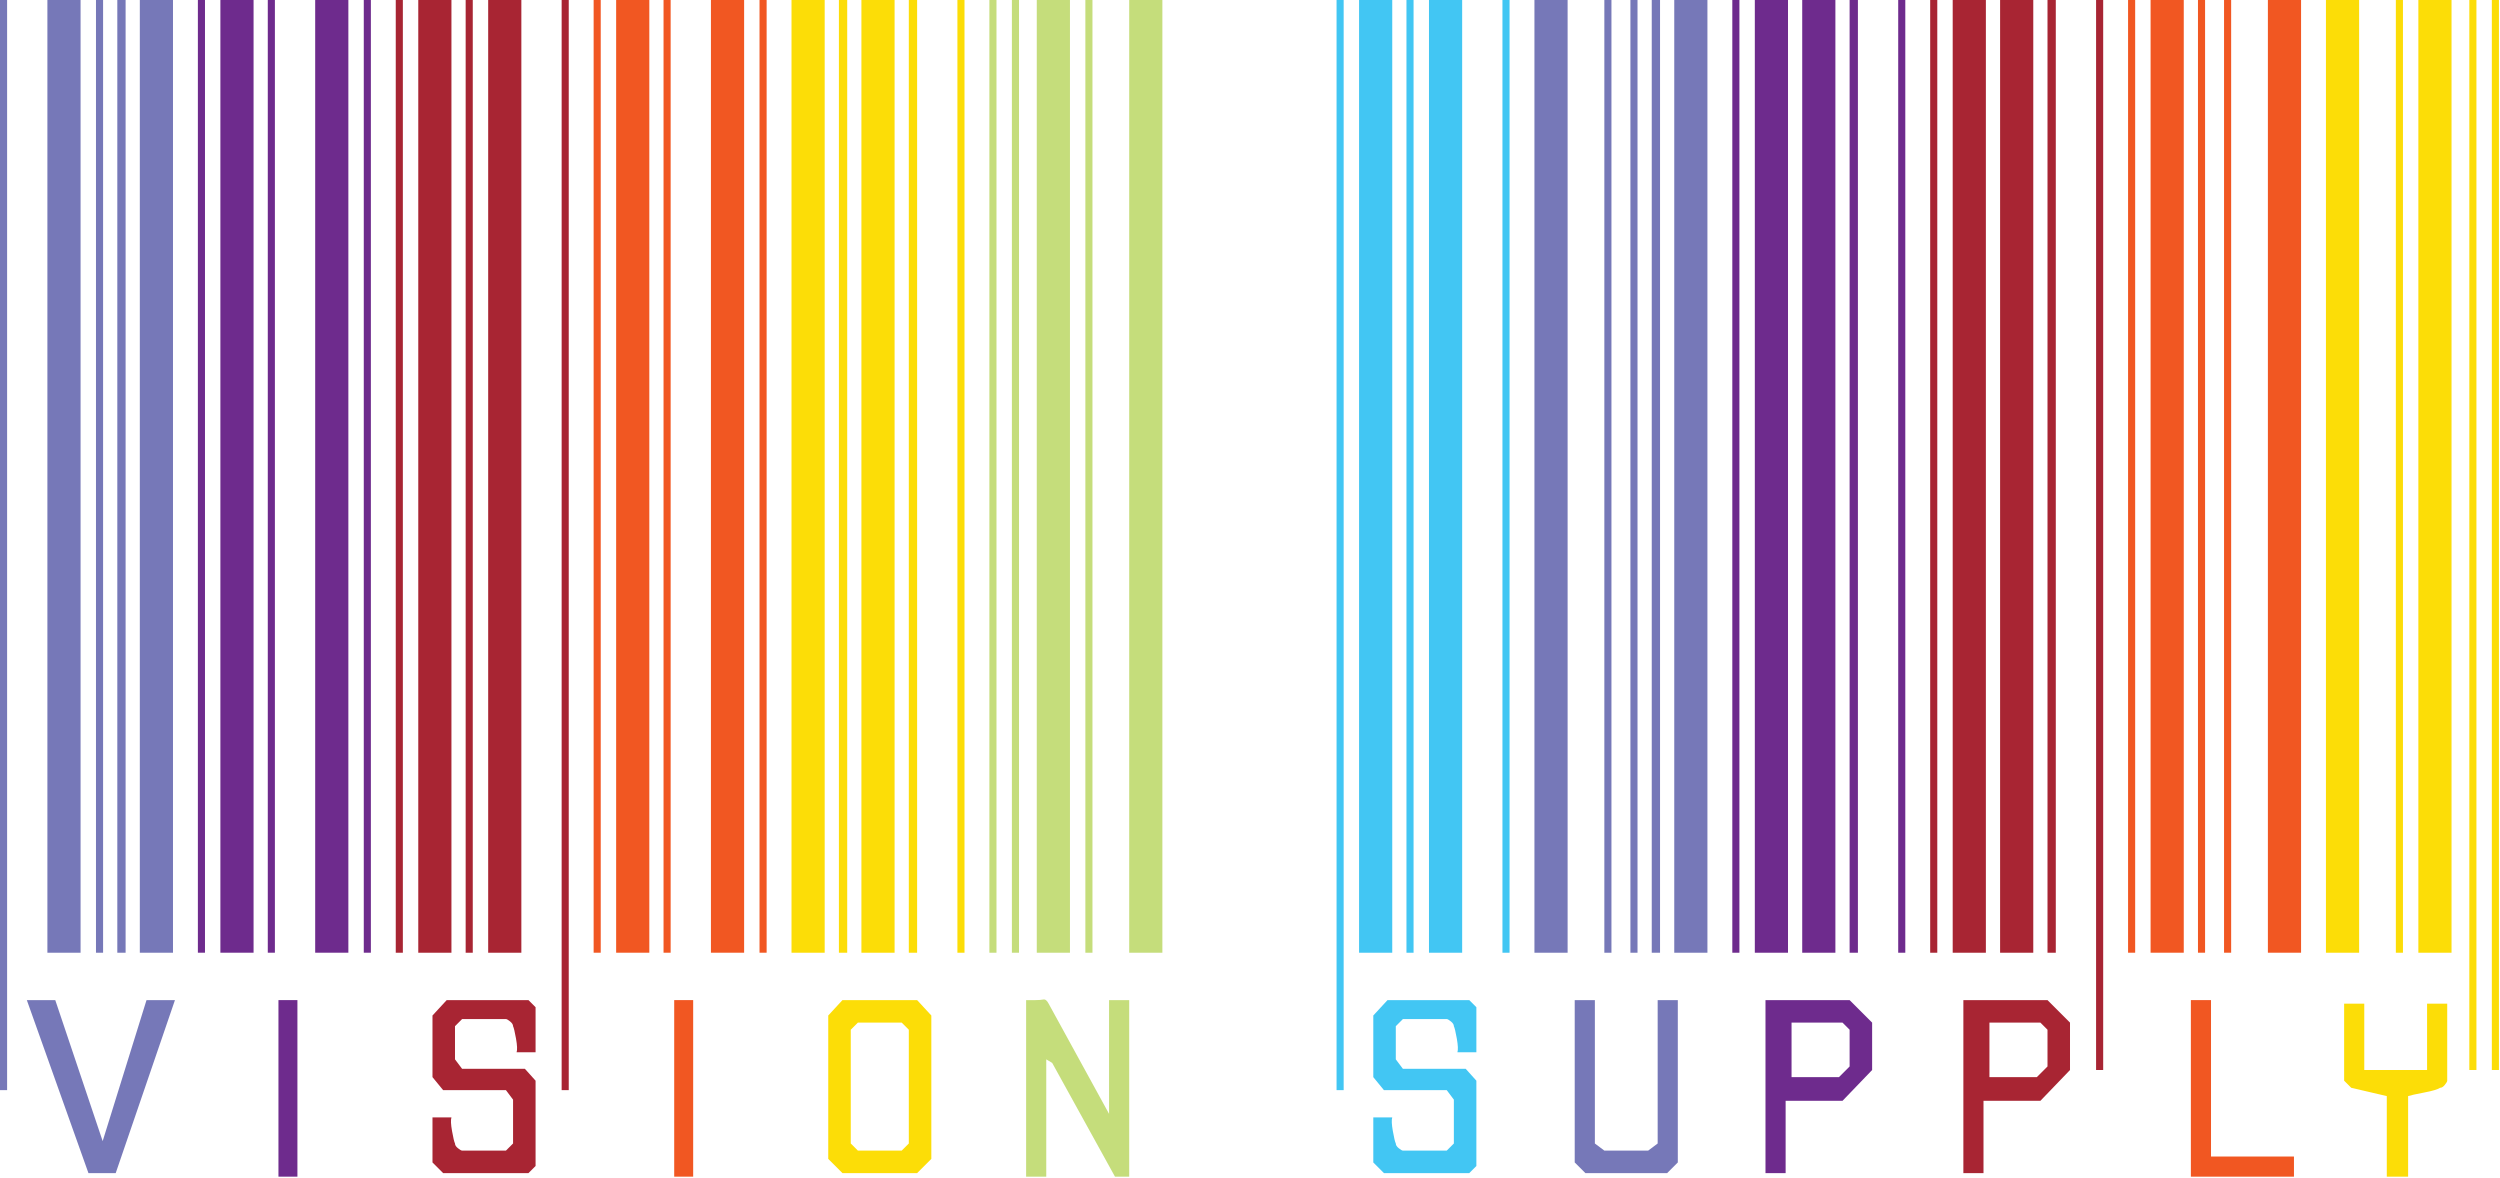
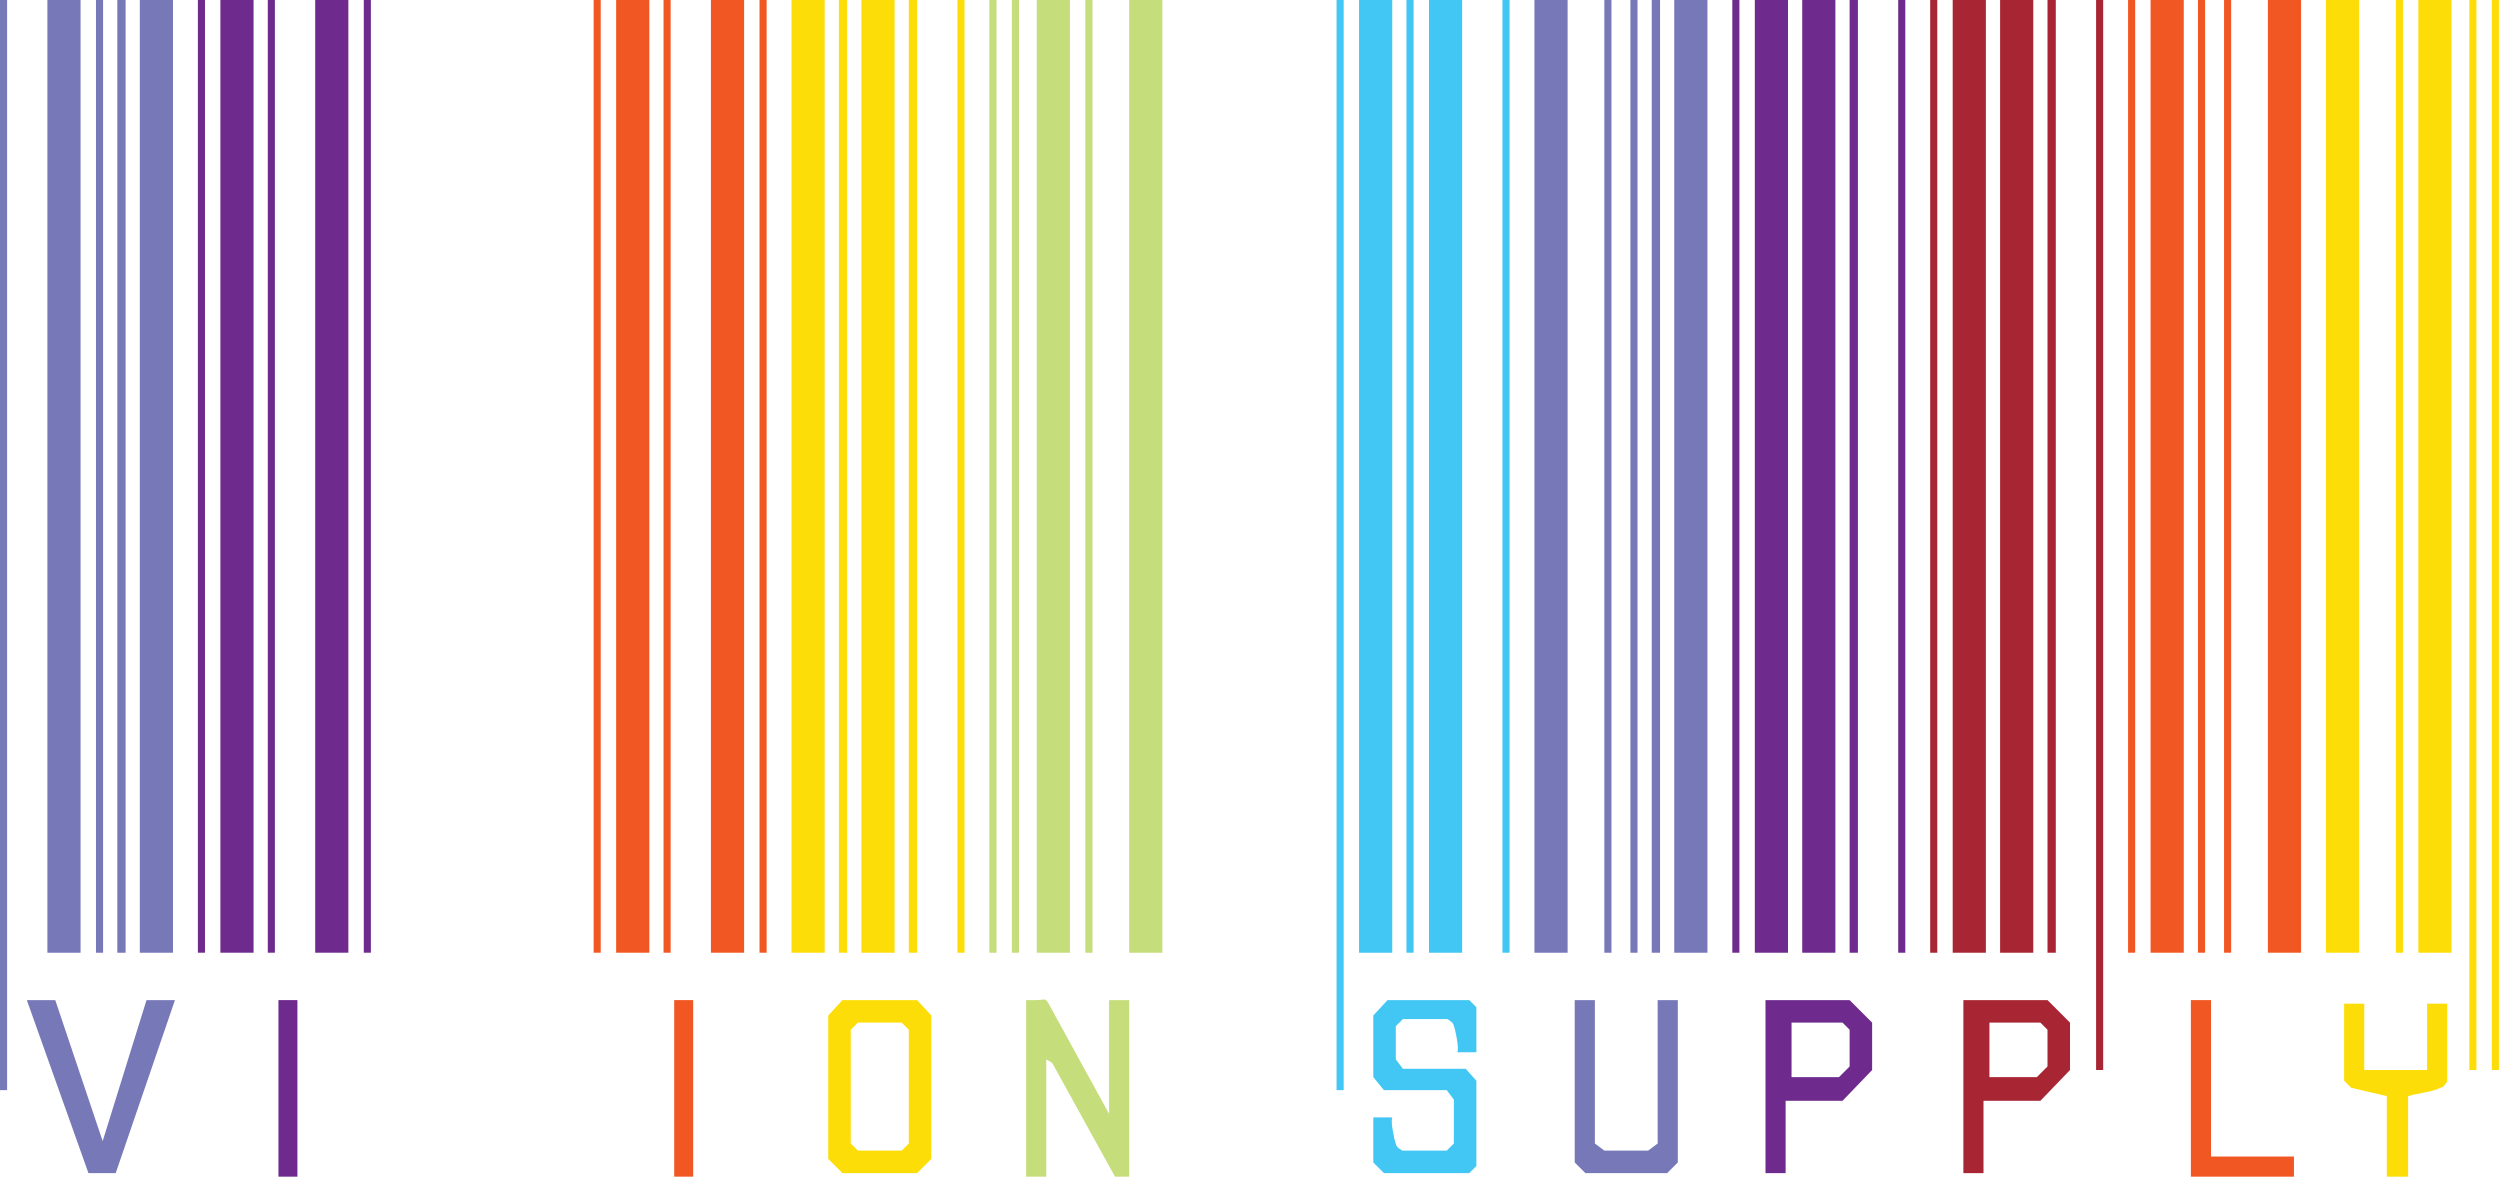
<svg xmlns="http://www.w3.org/2000/svg" fill="none" viewBox="0 0 537 253" height="253" width="537">
-   <path fill="#A82533" d="M122.167 234.166H120.641V0H122.167V234.166ZM111.987 204.642H104.86V0.001H111.987V204.642ZM101.551 204.642H100.024V0.001H101.551V204.642ZM92.898 240.021H96.97C96.798 240.531 96.843 241.508 97.097 242.948C97.352 244.392 97.562 245.283 97.733 245.621C97.733 245.963 97.944 246.301 98.37 246.639C98.791 246.981 99.09 247.148 99.261 247.148H108.678L110.205 245.621V236.203L108.678 234.167H95.188L92.898 231.367V218.132L95.952 214.822H113.515L115.041 216.35V226.022H110.969C111.135 225.513 111.096 224.539 110.841 223.095C110.587 221.655 110.372 220.764 110.205 220.423C110.205 220.085 109.99 219.746 109.569 219.405C109.143 219.067 108.846 218.895 108.678 218.895H99.261L97.733 220.423V227.55L99.261 229.585H112.751L115.041 232.131V250.456L113.515 251.984H95.188L92.898 249.692V240.021ZM96.97 204.642H89.844V0.001H96.97V204.642ZM86.534 204.642H85.008V0.001H86.534V204.642Z" />
  <path fill="#F15722" d="M163.146 0.001H164.672V204.642H163.146V0.001ZM152.709 0.001H159.836V204.642H152.709V0.001ZM144.819 214.822H148.893V252.747H144.819V214.822ZM142.528 0.001H144.055V204.642H142.528V0.001ZM132.348 0.001H139.475V204.642H132.348V0.001ZM127.512 0.001H129.038V204.642H127.512V0.001Z" />
  <path fill="#FCDD07" d="M205.65 0.001H207.176V204.642H205.65V0.001ZM195.214 0.001H196.996V204.642H195.214V0.001ZM185.032 0.001H192.159V204.642H185.032V0.001ZM182.743 245.621L184.27 247.148H193.687L195.214 245.621V221.187L193.687 219.659H184.27L182.743 221.187V245.621ZM180.197 0.001H181.979V204.642H180.197V0.001ZM177.907 248.93V218.132L180.96 214.822H196.996L200.05 218.132V248.93L196.996 251.984H180.96L177.907 248.93ZM170.017 0.001H177.144V204.642H170.017V0.001Z" />
  <path fill="#C5DD7B" d="M249.679 204.642H242.553V0.001H249.679V204.642ZM234.662 204.642H233.136V0.001H234.662V204.642ZM229.827 204.642H222.7V0.001H229.827V204.642ZM222.445 214.822C223.121 214.822 223.674 214.783 224.1 214.695C224.521 214.612 224.903 214.91 225.246 215.586L238.226 239.258V214.822H242.553V252.748H239.499L226.009 228.312L224.736 227.55V252.748H220.41V214.822H222.445ZM218.883 204.642H217.355V0.001H218.883V204.642ZM214.045 204.642H212.519V0.001H214.045V204.642Z" />
  <path fill="#42C6F3" d="M324.252 204.642H322.726V0.001H324.252V204.642ZM314.072 204.642H306.945V0.001H314.072V204.642ZM303.635 204.642H302.108V0.001H303.635V204.642ZM294.983 240.021H299.054C298.883 240.531 298.927 241.508 299.182 242.948C299.436 244.392 299.647 245.283 299.819 245.621C299.819 245.963 300.029 246.301 300.455 246.639C300.876 246.981 301.174 247.148 301.346 247.148H310.762L312.29 245.621V236.203L310.762 234.167H297.273L294.983 231.367V218.132L298.037 214.822H315.599L317.125 216.35V226.022H313.053C313.22 225.513 313.181 224.539 312.926 223.095C312.671 221.655 312.457 220.764 312.29 220.423C312.29 220.085 312.075 219.746 311.654 219.405C311.227 219.067 310.93 218.895 310.762 218.895H301.346L299.819 220.423V227.55L301.346 229.585H314.835L317.125 232.131V250.456L315.599 251.984H297.273L294.983 249.692V240.021ZM299.054 204.642H291.928V0.001H299.054V204.642ZM288.619 234.166H287.093V0H288.619V234.166Z" />
  <path fill="#7678B8" d="M359.63 0.001H366.756V204.642H359.63V0.001ZM354.794 0.001H356.576V204.642H354.794V0.001ZM350.213 0.001H351.739V204.642H350.213V0.001ZM344.613 0.001H346.14V204.642H344.613V0.001ZM338.249 249.692V214.822H342.578V245.621L344.613 247.148H354.031L356.067 245.621V214.822H360.394V249.692L358.104 251.984H340.541L338.249 249.692ZM329.597 0.001H336.723V204.642H329.597V0.001Z" />
-   <path fill="#6E2B8D" d="M407.734 0.001H409.259V204.642H407.734V0.001ZM397.297 0.001H399.079V204.642H397.297V0.001ZM387.116 0.001H394.243V204.642H387.116V0.001ZM384.826 219.659V231.367H395.006L397.297 229.076V221.187L395.77 219.659H384.826ZM379.227 214.822H397.297L402.133 219.659V229.839L395.77 236.457H383.553V251.984H379.227V214.822ZM376.935 0.001H384.062V204.642H376.935V0.001ZM372.1 0.001H373.625V204.642H372.1V0.001Z" />
+   <path fill="#6E2B8D" d="M407.734 0.001H409.259V204.642H407.734V0.001ZM397.297 0.001H399.079V204.642H397.297V0.001ZM387.116 0.001H394.243V204.642H387.116V0.001ZM384.826 219.659V231.367H395.006L397.297 229.076V221.187L395.77 219.659H384.826ZM379.227 214.822H397.297L402.133 219.659V229.839L395.77 236.457H383.553V251.984H379.227V214.822ZM376.935 0.001H384.062V204.642H376.935V0.001ZM372.1 0.001H373.625V204.642H372.1Z" />
  <path fill="#A82533" d="M450.238 0.001H451.764V229.839H450.238V0.001ZM439.802 0.001H441.584V204.642H439.802V0.001ZM429.62 0.001H436.747V204.642H429.62V0.001ZM427.331 219.659V231.367H437.51L439.802 229.076V221.187L438.274 219.659H427.331ZM421.731 214.822H439.802L444.637 219.659V229.839L438.274 236.457H426.057V251.984H421.731V214.822ZM419.44 0.001H426.567V204.642H419.44V0.001ZM414.604 0.001H416.13V204.642H414.604V0.001Z" />
  <path fill="#F15722" d="M487.142 0.001H494.269V204.642H487.142V0.001ZM477.725 0.001H479.251V204.642H477.725V0.001ZM472.124 0.001H473.651V204.642H472.124V0.001ZM470.599 214.822H474.925V248.421H492.743V252.748H470.599V214.822ZM461.945 0.001H469.071V204.642H461.945V0.001ZM457.109 0.001H458.635V204.642H457.109V0.001Z" />
  <path fill="#FCDD07" d="M536.772 229.839H535.246V0.001H536.772V229.839ZM531.936 229.839H530.409V0.001H531.936V229.839ZM526.591 204.642H519.464V0.001H526.591V204.642ZM516.155 204.642H514.628V0.001H516.155V204.642ZM505.046 233.658L503.52 232.131V215.586H507.846V229.839H521.336V215.586H525.663V232.131C525.663 232.302 525.493 232.601 525.155 233.022C524.813 233.448 524.475 233.658 524.137 233.658C523.627 234 522.482 234.337 520.7 234.677C518.917 235.018 517.774 235.272 517.264 235.439V252.748H512.682V235.439L505.046 233.658ZM506.739 204.642H499.612V0.001H506.739V204.642Z" />
  <path fill="#7678B8" d="M30.033 0.001H37.159V204.642H30.033V0.001ZM25.198 0.001H26.98V204.642H25.198V0.001ZM20.617 0.001H22.143V204.642H20.617V0.001ZM10.18 0.001H17.307V204.642H10.18V0.001ZM11.871 214.822L22.053 245.111L31.471 214.822H37.58L24.854 251.984H18.998L5.763 214.822H11.871ZM0 0.001H1.526V234.167H0V0.001Z" />
  <path fill="#6E2B8D" d="M78.139 0.001H79.665V204.642H78.139V0.001ZM67.702 0.001H74.829V204.642H67.702V0.001ZM59.812 214.822H63.885V252.747H59.812V214.822ZM57.52 0.001H59.047V204.642H57.52V0.001ZM47.34 0.001H54.466V204.642H47.34V0.001ZM42.504 0.001H44.03V204.642H42.504V0.001Z" />
</svg>